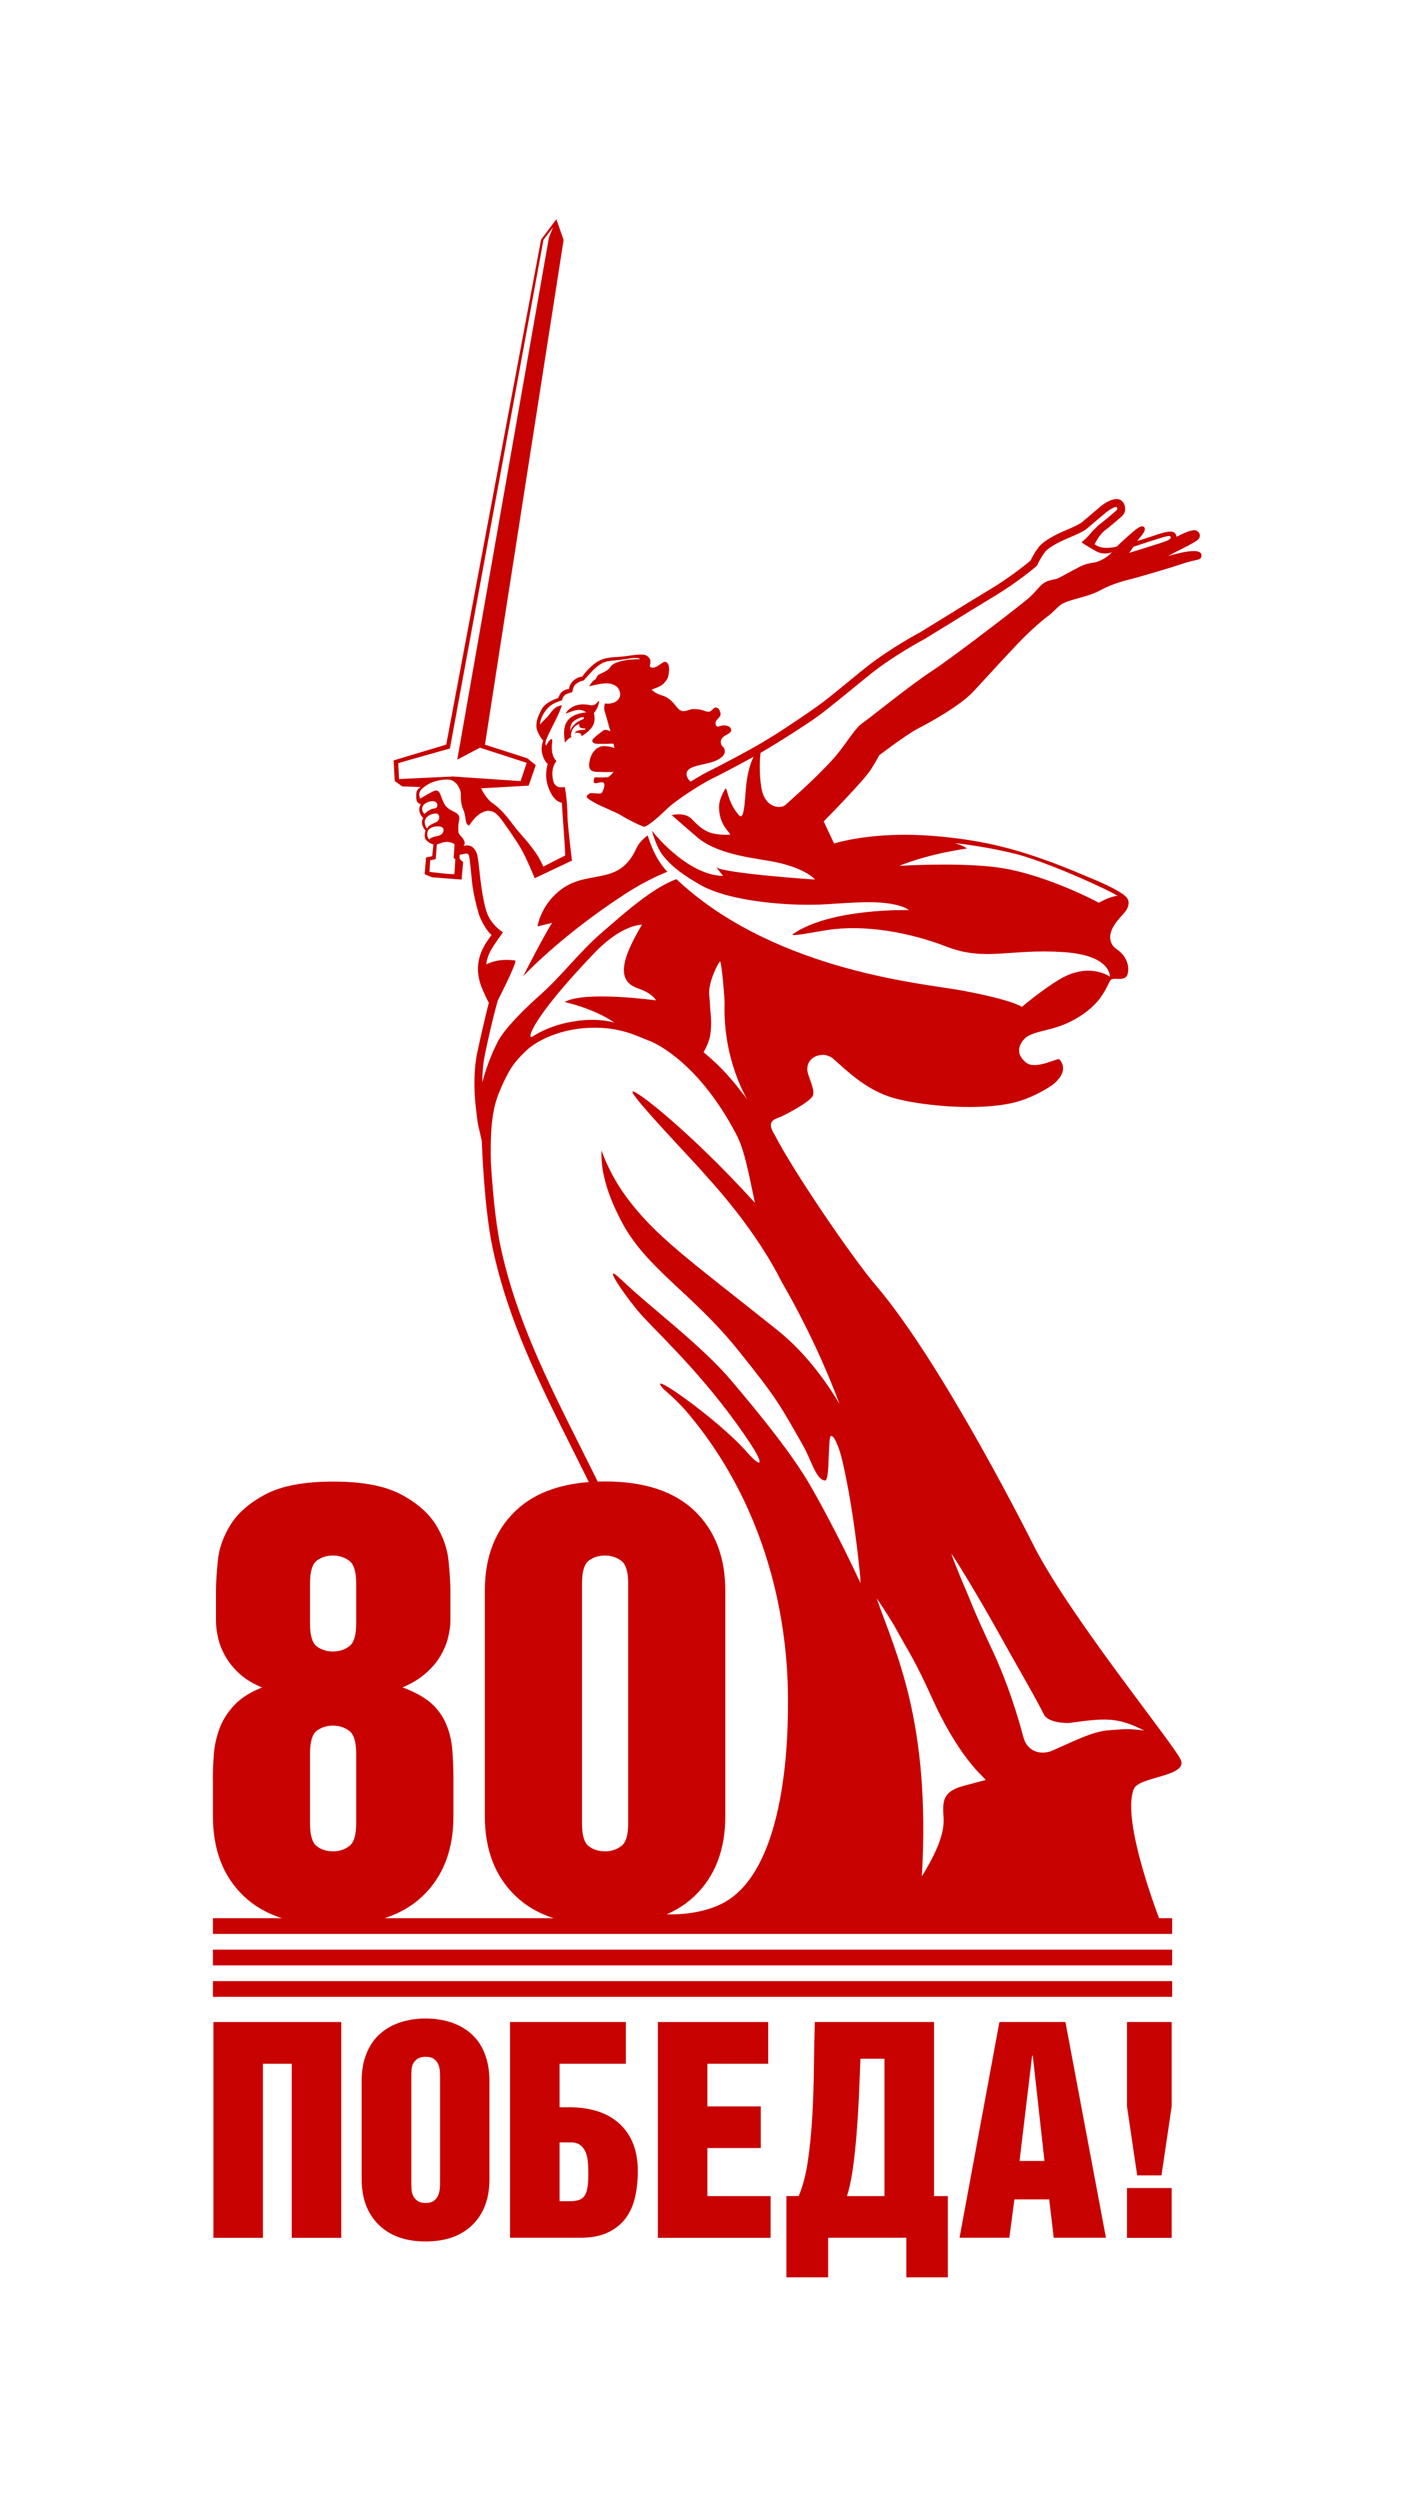
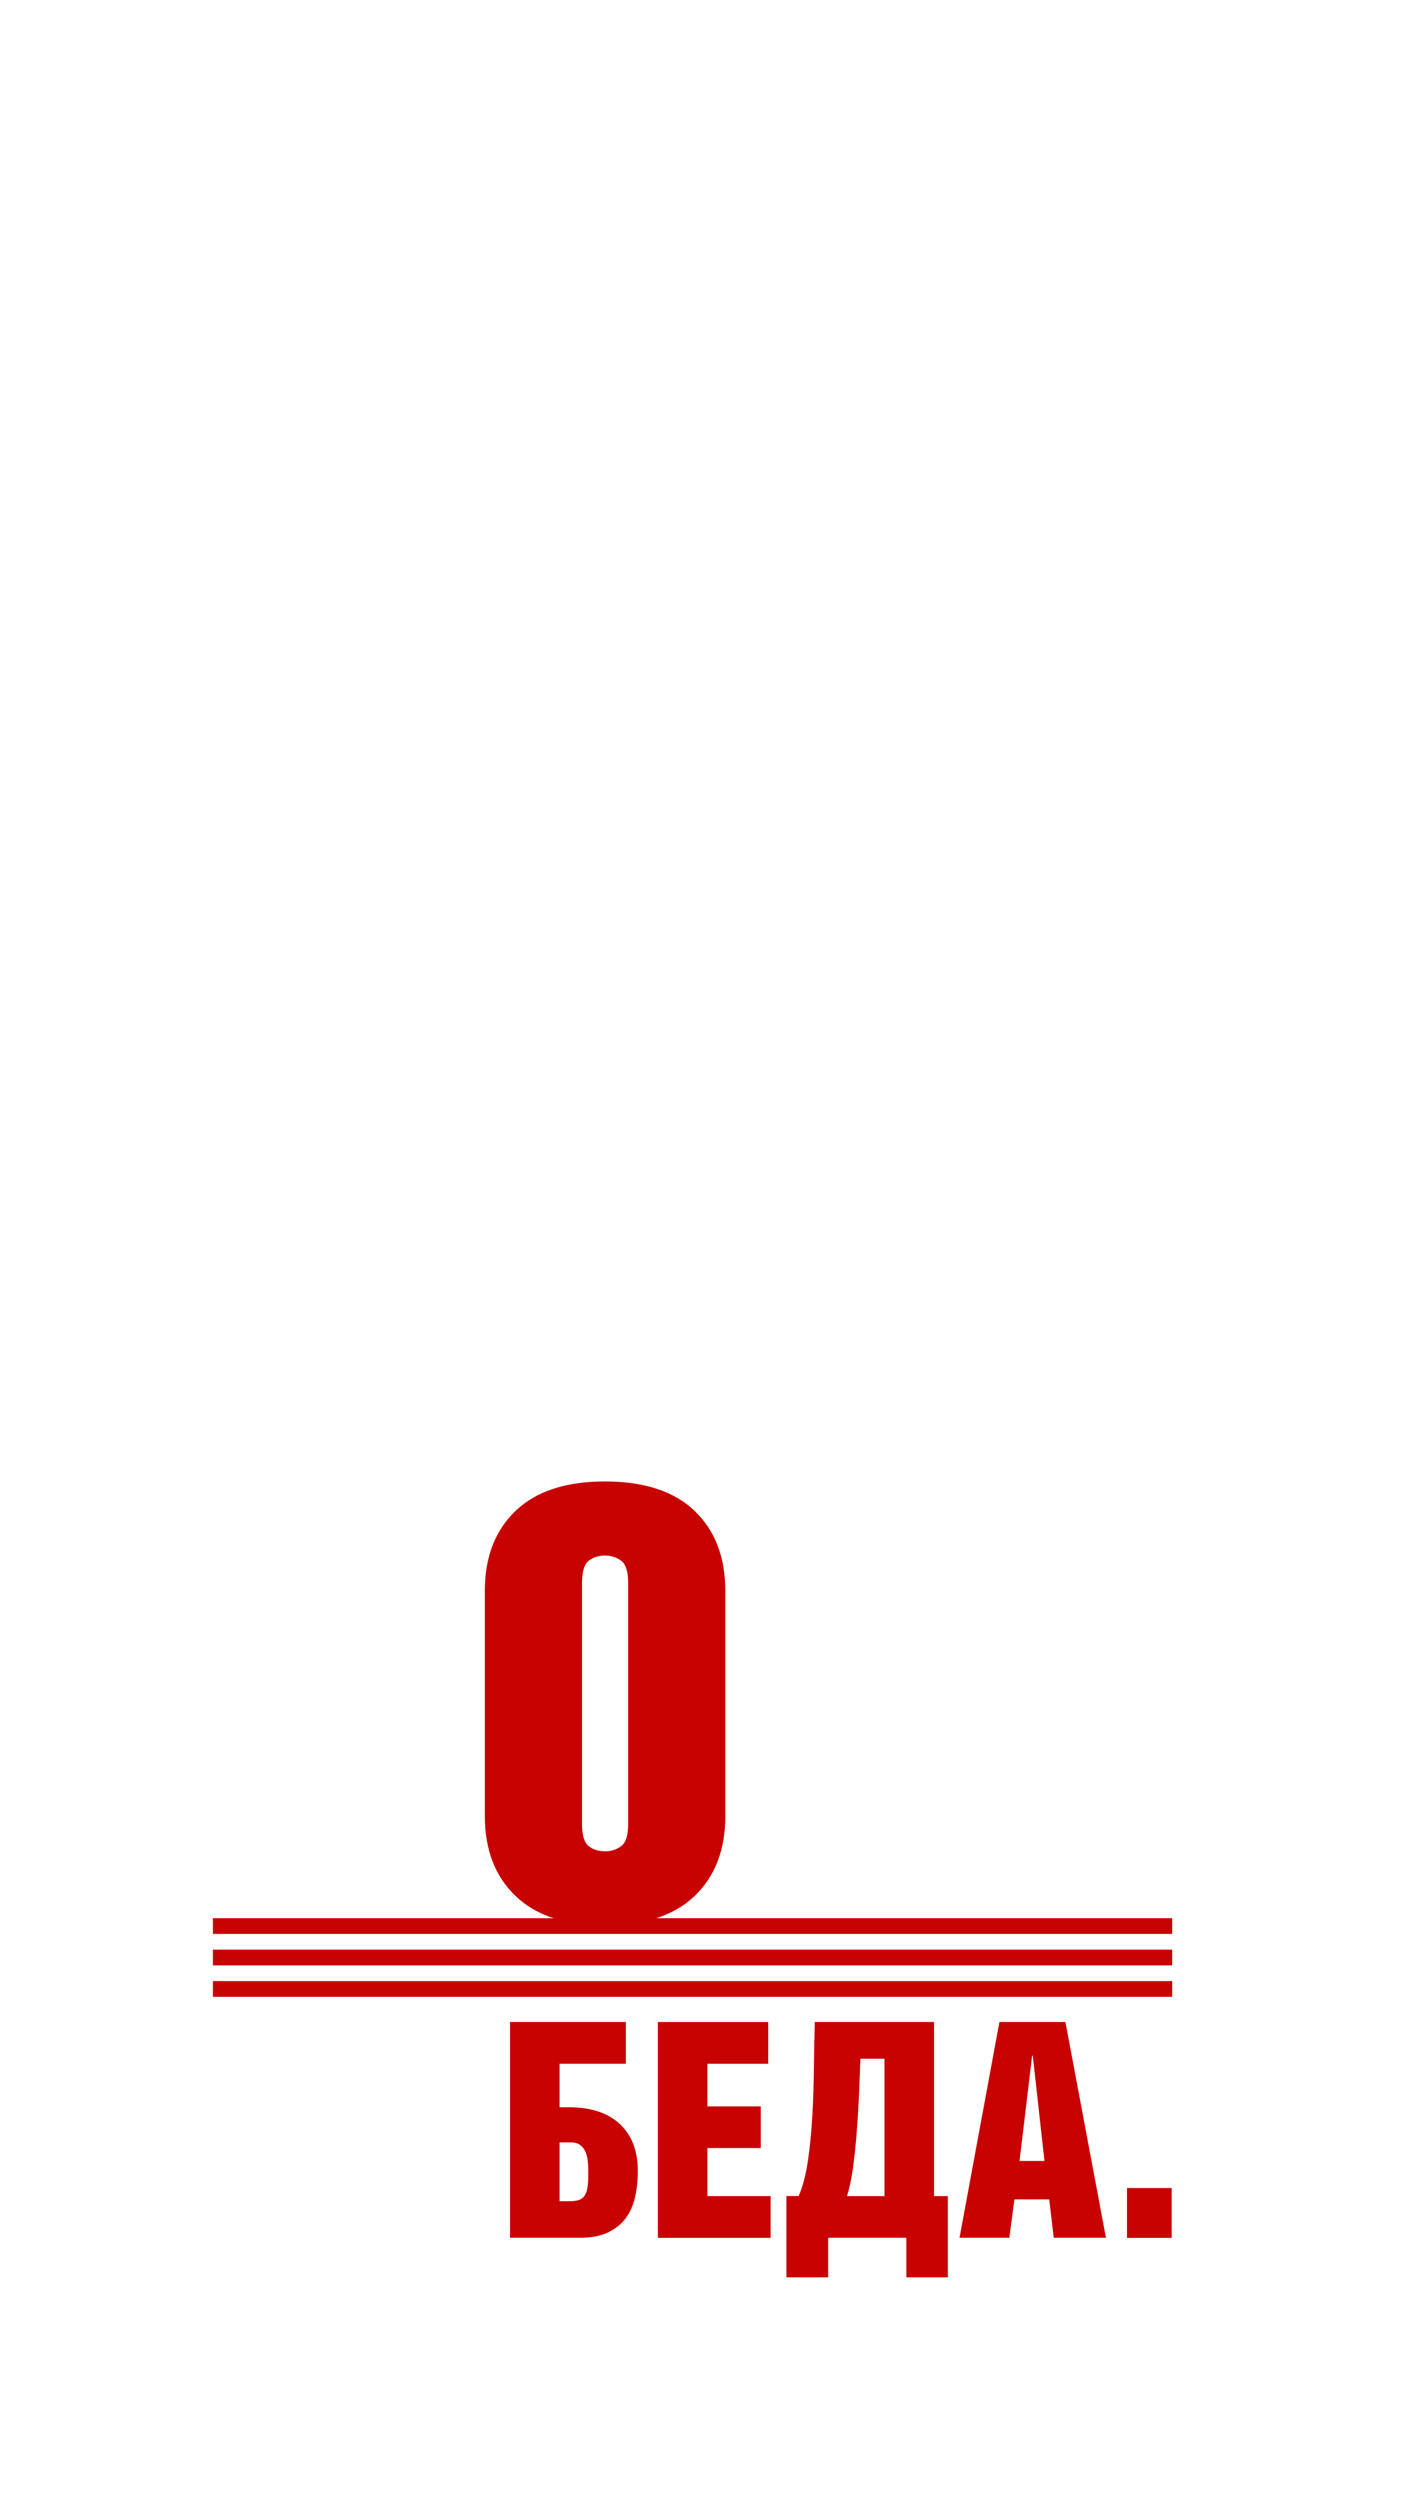
<svg xmlns="http://www.w3.org/2000/svg" width="90" height="160" viewBox="0 0 90 160" fill="none">
  <mask id="mask0_31_52" style="mask-type:luminance" maskUnits="userSpaceOnUse" x="0" y="0" width="90" height="160">
    <path d="M89.305 0H0V159.777H89.305V0Z" fill="white" />
  </mask>
  <g mask="url(#mask0_31_52)">
    <path d="M13.629 122.752V122.965V123.758H75.032V122.965V122.752H13.629Z" fill="#C80201" />
  </g>
  <mask id="mask1_31_52" style="mask-type:luminance" maskUnits="userSpaceOnUse" x="0" y="0" width="90" height="160">
    <path d="M89.305 0H0V159.777H89.305V0Z" fill="white" />
  </mask>
  <g mask="url(#mask1_31_52)">
    <path d="M13.629 124.765V124.982V125.771H75.032V124.982V124.765H13.629Z" fill="#C80201" />
  </g>
  <mask id="mask2_31_52" style="mask-type:luminance" maskUnits="userSpaceOnUse" x="0" y="0" width="90" height="160">
    <path d="M89.305 0H0V159.777H89.305V0Z" fill="white" />
  </mask>
  <g mask="url(#mask2_31_52)">
    <path d="M13.629 126.778V126.996V127.785H75.032V126.996V126.778H13.629Z" fill="#C80201" />
  </g>
  <mask id="mask3_31_52" style="mask-type:luminance" maskUnits="userSpaceOnUse" x="0" y="0" width="90" height="160">
    <path d="M89.305 0H0V159.777H89.305V0Z" fill="white" />
  </mask>
  <g mask="url(#mask3_31_52)">
-     <path d="M74.769 35.578C75.019 35.447 75.236 35.334 75.322 35.288C75.658 35.12 75.953 34.975 76.107 34.889C76.592 34.622 76.732 34.554 76.791 34.359C76.841 34.2 76.755 34.032 76.574 33.951C76.27 33.81 75.313 34.368 75.309 34.345C75.286 34.164 75.182 34.023 74.951 34.019C74.674 34.014 74.325 34.119 73.822 34.291C73.359 34.45 72.897 34.595 72.792 34.622C73.051 34.313 73.128 34.196 73.128 34.196C73.128 34.196 73.373 33.915 73.246 33.738C73.21 33.688 73.123 33.661 73.019 33.697C72.797 33.774 72.398 34.123 71.718 34.753C71.632 34.83 71.595 34.898 71.464 34.984C71.206 35.053 70.734 35.093 70.485 35.025C70.285 34.971 70.154 34.894 70.067 34.826C70.081 34.812 70.349 34.214 70.761 33.915C71.024 33.724 71.75 33.099 71.818 33.035C72.067 32.772 72.031 32.568 72.008 32.428C71.985 32.26 71.89 32.11 71.763 32.02C71.323 31.716 70.566 32.314 70.48 32.382C70.308 32.523 69.514 33.198 69.265 33.411C69.084 33.566 68.571 33.788 68.227 33.933L68.027 34.019C67.601 34.205 67.061 34.481 66.667 34.821C66.395 35.053 66.069 35.651 65.964 35.878C65.742 36.063 64.695 36.92 63.43 37.682C62.473 38.258 61.453 38.888 60.569 39.436C59.911 39.844 59.327 40.203 58.919 40.452C58.842 40.493 56.983 41.481 55.446 42.7C54.978 43.072 54.521 43.444 54.09 43.802C53.727 44.097 53.392 44.373 53.065 44.632C52.158 45.375 50.109 46.69 49.878 46.849C49.574 47.039 49.261 47.234 48.898 47.451C47.928 48.041 45.883 49.106 45.317 49.383C45.094 49.492 44.696 49.718 44.251 49.995C44.238 50.004 44.219 50.013 44.206 50.017L44.197 50.022C44.079 49.9 43.966 49.727 43.952 49.623C43.866 49.079 44.623 49.016 45.425 48.812C45.961 48.675 46.4 48.413 46.396 48.082C46.391 47.773 46.21 47.823 46.156 47.601C46.024 47.08 46.7 47.034 46.79 46.794C46.822 46.712 46.808 46.54 46.595 46.468C46.382 46.395 46.278 46.409 45.983 46.495C45.829 46.54 45.711 46.255 45.897 46.055C46.083 45.856 46.165 45.792 46.106 45.579C46.02 45.28 45.838 45.235 45.725 45.303C45.611 45.375 45.516 45.57 45.289 45.543C45.063 45.516 44.963 45.375 44.387 45.375C44.052 45.375 43.78 45.67 43.453 45.389C43.254 45.221 42.991 44.681 42.388 44.509C41.93 44.378 41.708 44.128 41.708 44.128C41.708 44.128 42.27 43.952 42.447 43.775C42.773 43.444 42.751 43.358 42.805 43.127C42.828 43.031 42.918 42.301 42.515 42.356C42.415 42.369 42.061 42.709 41.835 42.723C41.608 42.737 41.572 42.664 41.608 42.537C41.685 42.265 41.603 42.106 41.413 41.971C41.15 41.78 40.438 41.957 39.826 42.016C39.219 42.079 38.752 42.02 38.189 42.379C37.7 42.691 37.264 43.299 37.264 43.299C37.264 43.299 36.834 43.326 36.562 43.72C36.426 43.92 36.426 44.088 36.426 44.088C36.426 44.088 36.022 44.106 35.832 44.45C35.727 44.641 35.732 44.672 35.732 44.672C35.732 44.672 34.957 44.886 34.689 45.361C34.399 45.883 34.195 46.391 34.453 46.903C34.666 47.325 34.775 47.388 34.775 47.388C34.775 47.388 34.599 47.8 34.703 48.222C34.821 48.698 35.029 48.852 35.061 48.893C35.029 49.002 34.843 49.6 35.07 50.294C35.424 51.368 35.963 51.364 35.963 51.364C35.963 51.364 36.045 52.647 36.104 53.426C36.163 54.202 36.176 54.75 36.176 54.75C36.163 54.746 34.78 55.458 34.78 55.458C34.78 55.458 34.599 55.05 34.458 54.827C33.927 53.975 33.188 53.254 32.88 52.828C32.567 52.402 32.155 51.89 31.892 51.69C31.833 51.627 31.729 51.532 31.543 51.409C31.094 51.11 30.799 50.448 30.799 50.448L33.841 50.276L34.295 48.966L33.76 48.526L31.044 47.655C31.511 44.577 36.077 15.359 36.077 15.359L35.614 14.026L35.609 14.035L35.591 14.054V14.058L34.635 15.332L28.564 47.651L25.195 48.662L25.268 49.977L25.726 50.312L25.739 50.326L26.936 50.366C26.827 50.425 26.673 50.534 26.655 50.725C26.637 50.915 26.619 51.273 26.755 51.373C26.891 51.473 26.941 51.464 26.941 51.464C26.941 51.464 26.768 51.717 26.864 51.985C26.959 52.252 27.095 52.352 27.095 52.352C27.095 52.352 26.945 52.52 27.036 52.792C27.127 53.068 27.24 53.136 27.24 53.136C27.24 53.136 27.104 53.54 27.267 53.744C27.435 53.952 27.743 54.043 27.743 54.043L27.666 54.791L27.272 54.873L27.181 55.943L27.662 56.142L29.548 56.287L29.647 55.158C29.647 55.158 29.475 55.04 29.443 54.981C29.412 54.922 29.412 54.805 29.421 54.7C29.507 54.682 29.666 54.646 29.815 54.628C29.919 54.614 29.974 54.637 30.015 54.741C30.101 55.072 30.146 55.843 30.214 56.432C30.296 57.162 30.463 57.847 30.654 58.513C30.663 58.549 30.985 59.42 31.465 59.832C31.334 60.005 31.148 60.267 31.008 60.512C30.3 61.75 30.649 62.815 30.953 63.468C31.053 63.704 31.166 63.94 31.289 64.175C31.062 65.046 30.668 66.782 30.541 67.408C30.278 68.727 30.355 70.132 30.5 71.211C30.536 71.619 30.599 72.036 30.704 72.413C30.767 72.716 30.822 72.925 30.84 73.002C30.853 73.387 30.994 77.34 31.538 79.884C32.531 84.535 34.531 88.524 36.648 92.75C39.182 97.804 41.803 103.031 42.977 109.945C43.857 115.14 42.048 122.634 42.03 122.707L41.953 123.024L42.487 123.028C42.469 123.033 42.451 123.033 42.433 123.038C42.433 123.038 51.542 123.087 60.038 123.133L73.586 123.214C73.6 123.214 73.609 123.21 73.622 123.205C73.998 123.205 74.257 123.21 74.366 123.21C74.366 123.21 71.718 116.537 72.579 114.478C72.919 113.662 76.175 113.699 75.549 112.547C74.86 111.278 68.626 103.607 66.259 99.083C66.191 98.956 60.428 87.373 56.089 82.286C54.543 80.478 50.767 74.929 49.592 72.63C49.053 71.791 49.511 71.642 49.869 71.51C50.204 71.388 51.891 70.499 52.036 70.11C52.186 69.72 51.728 68.926 51.682 68.518C51.583 67.584 52.73 67.217 53.346 67.761C54.203 68.514 55.423 69.742 57.164 70.255C58.669 70.699 62.41 71.148 64.885 70.563C66.059 70.286 67.234 69.561 67.497 69.325C68.095 68.79 68.222 68.26 67.814 67.788C67.714 67.675 66.286 68.491 65.683 68.001C64.69 67.199 65.633 66.41 65.719 66.351C66.386 65.934 67.32 65.966 68.494 65.39C69.75 64.769 70.317 64.03 70.48 63.79C70.983 63.047 70.97 62.811 71.115 62.697C71.332 62.521 72.026 62.847 72.18 62.335C72.271 62.031 72.239 61.546 71.872 61.093C71.559 60.707 71.264 60.716 71.115 60.281C70.852 59.533 71.659 58.771 71.972 58.409C72.253 58.087 72.303 57.738 72.18 57.534C72.18 57.52 72.112 57.144 69.904 56.228C68.762 55.752 66.531 54.768 64.046 54.161C61.761 53.603 59.268 53.395 57.608 53.422C54.956 53.463 53.392 53.98 53.392 53.98L52.725 52.565C52.725 52.565 55.287 49.968 55.731 49.269C56.175 48.567 56.275 48.336 56.275 48.336C56.275 48.336 58.016 47.012 58.719 46.645C59.422 46.282 61.449 45.189 62.333 44.228C63.217 43.267 64.903 41.422 65.529 40.801C66.15 40.18 66.853 39.581 67.089 39.423C67.325 39.269 67.724 38.802 67.959 38.661C68.54 38.321 69.623 38.221 70.426 37.777C71.233 37.337 72.058 37.142 72.335 37.074C73.024 36.893 74.851 36.363 75.74 36.059C76.546 35.782 76.887 35.891 76.909 35.569C76.964 34.903 75.037 35.524 74.769 35.578ZM60.927 99.454C61.929 101 63.167 103.122 64.473 105.479C64.935 106.318 66.15 108.39 66.83 109.727C67.098 110.258 68.299 110.276 68.453 110.258C70.734 109.945 71.491 109.863 73.246 110.743C73.25 110.747 72.38 110.62 71.886 110.661C70.689 110.752 70.421 110.67 68.644 111.455C68.39 111.568 67.9 111.786 67.402 112.012C66.649 112.352 65.76 112.107 65.511 111.178C65.153 109.823 64.518 107.746 63.584 105.738C62.106 102.574 62.274 102.764 61.625 101.277C61.517 101.028 60.778 99.228 60.927 99.454ZM57.431 104.373C58.161 105.72 58.515 106.119 59.739 108.834C60.401 110.308 61.267 111.736 61.929 112.588C62.138 112.855 62.319 113.064 62.455 113.232L63.103 113.903L61.584 114.311C61.535 114.329 61.48 114.342 61.426 114.36C60.324 114.723 60.36 115.403 60.383 116.038C60.41 116.65 60.592 117.507 59.009 120.077C59.581 110.203 57.332 105.756 56.112 102.274C56.117 102.279 56.937 103.467 57.431 104.373ZM25.544 49.854C25.531 49.664 25.499 49.065 25.49 48.843C25.612 48.789 28.8 47.9 28.8 47.9L34.789 15.346L35.401 14.548L35.138 15.2L29.271 48.612L30.722 47.846L33.714 48.816L33.324 49.986L28.994 49.691L25.544 49.854ZM27.04 51.885C26.922 51.418 27.485 51.282 27.63 51.269C27.73 51.26 27.87 51.273 27.956 51.391C27.992 51.441 28.02 51.545 27.965 51.645C27.902 51.754 27.784 51.722 27.657 51.767C27.417 51.853 27.253 52.008 27.172 52.094C27.113 52.035 27.049 51.926 27.04 51.885ZM27.208 52.76C27.063 52.27 27.648 52.075 27.766 52.071C27.861 52.062 28.011 52.026 28.088 52.171C28.119 52.234 28.188 52.488 27.888 52.629C27.603 52.765 27.512 52.787 27.412 52.91C27.39 52.937 27.349 53 27.349 53.019C27.294 52.978 27.253 52.923 27.208 52.76ZM27.48 53.73C27.435 53.676 27.362 53.576 27.353 53.467C27.326 53.15 27.467 53.064 27.467 53.064C27.467 53.064 27.652 52.864 28.074 52.883C28.355 52.896 28.392 53.023 28.392 53.136C28.392 53.3 28.233 53.458 28.024 53.495C27.829 53.526 27.489 53.63 27.48 53.73ZM29.076 55.938C29.053 55.983 27.489 55.797 27.489 55.797L27.539 55.05L27.888 54.981L27.965 54.048C28.079 54.002 28.246 53.939 28.328 53.916C28.827 53.78 29.099 54.034 29.099 54.034L29.04 54.909L29.144 54.977C29.144 54.981 29.108 55.87 29.076 55.938ZM49.814 81.602C49.819 81.611 49.823 81.615 49.823 81.624C49.914 81.806 50.009 81.983 50.109 82.159C51.651 84.852 52.834 87.427 53.741 89.848C52.657 88.03 51.329 86.371 49.728 85.093C44.17 80.659 41.912 79.104 40.03 76.511C38.942 75.01 38.507 73.618 38.507 73.618C38.439 74.838 38.82 76.384 39.853 78.297C41.431 81.203 44.328 82.794 47.18 86.321C49.828 89.599 49.959 89.984 51.401 92.496C51.918 93.393 52.245 94.74 52.82 94.74C53.147 94.74 52.965 91.829 53.21 91.884C53.351 91.915 53.446 92.119 53.501 92.233C53.804 92.858 53.945 93.579 54.09 94.255C54.307 95.27 54.475 96.299 54.629 97.324C54.788 98.407 54.924 99.495 55.033 100.583C55.047 100.715 55.06 100.846 55.069 100.978C55.078 101.082 55.06 101.263 55.105 101.359C53.8 98.543 52.403 95.955 51.673 94.735C50.241 92.346 47.384 89.037 46.872 88.42C44.945 86.117 41.798 83.819 39.758 81.878C38.294 80.487 40.252 83.293 41.186 84.29C42.501 85.7 45.53 88.534 48.123 92.523C48.858 93.652 48.817 94.069 47.774 92.886C45.961 90.823 41.136 87.418 42.487 88.905C42.487 88.905 43.335 89.603 44.025 90.424C50.105 97.65 50.44 106.023 50.44 108.812C50.467 113.359 49.755 119.574 46.604 121.596C44.936 122.666 42.605 122.498 42.605 122.498C42.941 120.997 44.278 114.528 43.485 109.845C42.302 102.855 39.663 97.591 37.11 92.505C35.007 88.311 33.021 84.349 32.041 79.766C31.688 78.097 31.506 75.813 31.42 74.357C31.402 73.161 31.384 71.633 31.783 70.368C31.901 69.992 32.227 69.203 32.594 68.555C32.966 67.906 33.424 67.494 33.683 67.235C33.959 66.959 35.183 65.993 37.351 65.798C39.577 65.599 40.851 66.351 41.517 66.587C42.166 66.814 44.836 68.201 47.139 72.608C47.688 73.655 47.946 75.232 48.323 76.973C44.238 72.472 40.624 69.647 40.488 69.86C40.334 70.096 44.673 74.607 45.008 75.028C45.208 75.287 47.933 78.079 49.814 81.602ZM40.828 63.246C41.803 63.577 41.989 64.017 41.989 64.017C41.989 64.017 37.41 63.386 36.14 64.125C36.14 64.125 37.913 64.488 39.336 65.44C39.232 65.422 38.384 65.136 36.938 65.331C35.546 65.522 34.621 65.989 34.086 66.333C33.673 66.596 34.023 65.173 38.067 60.966C39.831 59.13 41.096 59.175 41.096 59.175C41.096 59.175 40.221 60.58 40.008 61.523C39.817 62.339 39.98 62.956 40.828 63.246ZM45.484 64.792C45.448 64.402 45.425 63.867 45.398 63.668C45.317 62.947 45.92 61.664 46.101 61.519C46.205 61.741 46.391 63.885 46.382 64.203C46.269 67.856 47.842 70.373 47.842 70.373C46.165 68.088 45.076 67.426 45.04 67.331C45.14 67.163 45.43 66.605 45.48 66.125C45.543 65.603 45.525 65.182 45.484 64.792ZM61.902 54.297C61.711 54.161 61.43 54.043 61.104 53.948C62.609 54.125 63.983 54.379 65.107 54.669C66.2 54.95 68.503 55.829 70.788 56.926C70.933 56.994 71.292 57.189 71.541 57.321C70.992 57.384 70.34 57.77 70.34 57.77C70.34 57.77 66.717 55.811 63.552 55.471C60.936 55.185 57.567 55.412 57.567 55.412C57.567 55.412 59.132 54.709 61.902 54.297ZM52.907 57.865C53.754 57.81 54.67 57.751 55.278 57.738C57.617 57.688 58.175 58.241 58.175 58.241C58.175 58.241 53.165 58.1 50.762 59.773C50.481 59.968 51.864 59.692 52.916 59.524C55.359 59.13 58.284 59.687 60.592 60.58C63.072 61.541 64.631 60.698 68.086 60.929C71.156 61.133 71.042 62.502 71.042 62.502C71.042 62.502 69.737 61.532 67.819 62.675C66.653 63.373 65.411 64.438 65.411 64.438C65.411 64.438 64.894 63.998 61.449 63.364C59.259 62.96 49.919 62.181 43.653 56.586C43.521 56.468 43.403 56.36 43.295 56.26C41.712 56.854 39.998 58.409 38.489 59.71C37.138 60.875 35.986 62.403 34.621 63.631C34.621 63.631 32.522 65.454 31.901 66.592C31.756 66.855 31.203 67.961 30.872 69.284C30.872 68.7 30.917 68.097 31.035 67.516C31.162 66.882 31.289 66.324 31.402 65.839C31.538 65.241 31.706 64.592 31.855 64.048C32.218 63.328 33.134 61.487 32.975 61.464C32.653 61.423 32.132 61.392 31.656 61.519C31.443 61.578 31.266 61.646 31.121 61.714C31.162 61.419 31.252 61.106 31.443 60.771C31.656 60.399 32.196 59.664 32.196 59.664C32.196 59.664 31.398 59.188 31.125 58.286C30.881 57.475 30.767 56.428 30.681 55.661C30.609 55.018 30.572 54.705 30.495 54.546C30.364 54.283 30.187 54.052 29.793 54.111C29.756 54.116 29.711 54.125 29.67 54.129C29.711 54.075 29.747 54.02 29.747 53.98C29.756 53.667 29.393 53.458 29.357 53.304C29.316 53.118 29.33 52.746 29.38 52.542C29.548 51.862 28.786 52.044 28.455 51.464C28.142 50.91 28.21 50.371 27.648 50.679C27.435 50.793 27.054 51.001 26.895 51.114C26.741 50.697 26.904 50.552 27.231 50.298C27.299 50.253 27.38 50.203 27.43 50.176C27.875 49.927 28.537 49.845 28.809 49.9C29.239 49.99 29.507 50.534 29.498 50.824C29.489 51.114 29.507 51.477 29.647 51.79C29.783 52.103 29.797 52.425 29.833 52.597C29.87 52.769 30.019 52.837 30.019 52.837C30.423 52.266 30.704 51.989 31.194 51.885C31.465 51.903 31.688 51.844 32.254 52.66C32.363 52.819 32.912 53.576 33.302 54.224C33.692 54.868 34.227 56.201 34.227 56.201L36.611 55.072C36.611 55.072 36.34 52.855 36.33 52.339C36.308 50.983 36.145 50.357 36.145 50.357C36.145 50.357 35.845 50.434 35.691 50.339C35.628 50.298 35.469 50.244 35.401 49.909C35.229 49.093 35.623 48.703 35.623 48.703C35.387 48.499 35.265 48.059 35.347 47.497C35.406 47.098 35.124 47.374 34.957 47.723C34.898 47.642 34.902 47.501 34.97 47.325C35.274 46.567 35.714 45.906 35.972 45.126C35.972 45.126 35.814 45.162 35.664 45.225C35.519 45.289 35.328 45.484 35.147 45.747C35.025 45.928 34.73 46.141 34.567 46.377C34.562 46.354 34.562 45.815 35.129 45.248C35.401 44.976 35.981 44.813 35.981 44.813C35.981 44.813 36.008 44.532 36.235 44.428C36.403 44.351 36.643 44.287 36.643 44.287C36.643 44.287 36.661 43.929 36.87 43.77C37.078 43.612 37.196 43.58 37.364 43.544C37.813 43.059 38.321 42.36 39.028 42.297C39.559 42.247 40.094 42.179 40.338 42.134C40.402 42.12 40.896 42.052 40.96 42.188C40.533 42.184 40.008 42.211 39.513 42.383C39.105 42.528 39.092 42.682 38.978 42.796C38.865 42.909 38.625 43.036 38.511 43.081C38.398 43.127 38.271 43.194 38.212 43.294C38.158 43.394 38.185 43.448 38.04 43.521C37.899 43.593 37.713 43.924 37.713 43.924C37.713 43.924 38.448 43.716 38.847 43.73C39.386 43.743 39.713 44.042 39.695 44.482C39.686 44.722 39.395 45.103 38.72 45.017C38.72 45.017 38.634 45.312 38.702 45.511C38.765 45.693 38.892 46.146 38.956 46.386C38.965 46.431 38.978 46.477 38.992 46.522C38.996 46.54 39.001 46.549 39.001 46.549V46.554C39.024 46.626 39.046 46.699 39.069 46.758C39.114 46.898 38.797 46.536 38.52 46.821L38.244 47.03C38.108 47.152 37.867 47.338 37.913 47.433C37.958 47.529 38.017 47.574 38.148 47.592C38.271 47.61 38.938 47.606 39.137 47.587C39.187 47.592 39.232 47.592 39.278 47.596C39.278 47.596 39.278 47.596 39.278 47.601C39.273 47.601 39.3 47.719 39.332 47.882C39.092 47.746 38.643 47.742 38.629 47.751C38.502 47.746 38.389 47.791 38.266 47.855C38.062 47.959 37.831 48.286 37.759 48.612C37.623 49.228 37.754 49.432 38.457 49.396L38.461 49.401C38.788 49.419 38.951 49.401 39.205 49.401C39.228 49.401 39.246 49.396 39.273 49.396C39.114 49.623 38.919 49.736 38.919 49.736C38.919 49.736 38.761 49.741 38.697 49.745C38.257 49.773 38.072 49.7 38.044 49.786C37.818 50.471 38.538 49.85 38.67 50.14C38.724 50.267 38.638 50.552 38.529 50.725C38.439 50.87 37.886 50.688 37.731 50.783C37.396 50.992 37.568 51.087 38.103 51.391C38.484 51.609 39.536 52.021 39.763 52.18C39.989 52.339 41.141 52.932 41.254 52.905C41.617 52.81 42.605 51.849 42.633 51.822C43.276 51.173 45.004 50.113 45.53 49.854C45.961 49.646 47.225 48.988 48.25 48.422C48.042 48.802 47.824 49.46 47.733 50.593C47.656 51.622 47.602 52.511 47.289 52.157C46.514 51.269 46.559 50.244 46.409 50.502C46.02 51.191 45.97 51.559 46.069 52.107C46.246 53.109 46.981 53.417 46.641 53.422C45.389 53.436 44.995 53.159 44.283 52.416C43.83 51.94 43 52.162 43 52.162C43 52.162 43.703 52.787 44.632 53.581C45.82 54.596 47.865 54.864 49.22 55.09C51.501 55.471 52.177 56.287 52.177 56.287C52.177 56.287 46.346 55.897 45.856 55.498L46.282 56.056C43.898 55.988 41.726 53.154 41.726 53.154C41.726 53.154 41.993 54.179 42.429 54.737C43.045 55.526 43.834 56.051 44.791 56.605C46.745 57.742 50.744 58.005 52.907 57.865ZM70.049 35.995C69.569 36.063 69.315 36.163 69.047 36.304C68.308 36.684 67.737 37.038 67.556 37.065C66.613 37.201 66.622 37.569 65.865 38.262C65.552 38.548 61.086 42.002 59.653 42.941C58.225 43.874 55.572 46.032 55.287 46.214C54.679 46.599 54.14 47.687 53.292 48.612C52 50.026 50.435 51.35 50.3 51.491C50.023 51.776 48.944 51.772 48.731 50.376C48.581 49.396 48.636 48.58 48.685 48.177C48.858 48.077 49.021 47.982 49.157 47.9C50.159 47.293 50.807 46.876 51.805 46.218C52.521 45.747 53.396 45.035 54.407 44.206C54.843 43.852 55.291 43.48 55.758 43.108C57.255 41.916 59.132 40.923 59.163 40.905C59.585 40.647 60.17 40.289 60.832 39.881C61.711 39.337 62.732 38.706 63.688 38.131C65.148 37.251 66.286 36.281 66.336 36.24L66.404 36.15C66.563 35.791 66.835 35.374 66.953 35.252C67.225 34.971 67.864 34.654 68.227 34.499L68.426 34.413C68.843 34.236 69.36 34.019 69.6 33.81C69.845 33.593 70.63 32.931 70.802 32.79C71.024 32.609 71.364 32.41 71.464 32.45C71.469 32.455 71.609 32.523 71.441 32.686C71.432 32.691 70.698 33.325 70.453 33.502C70.335 33.588 70.231 33.688 70.14 33.788C70.045 33.874 69.954 33.96 69.891 34.037C69.469 34.567 69.197 34.685 69.242 34.717C69.619 34.975 70.117 35.247 70.117 35.247C70.485 35.483 70.893 35.438 71.178 35.343C70.847 35.701 70.344 35.955 70.049 35.995ZM72.271 35.383C72.398 35.243 72.434 35.139 72.566 34.984C72.566 34.984 73.364 34.721 73.772 34.59C74.814 34.255 74.896 34.255 74.937 34.363C74.987 34.486 74.724 34.595 74.583 34.649C74.239 34.781 72.493 35.311 72.271 35.383ZM40.728 54.306C39.577 56.822 37.568 55.53 35.755 57.049C34.58 58.032 34.408 59.284 34.408 59.284C34.408 59.284 34.911 59.157 35.356 59.057C35.142 59.247 33.533 62.385 33.488 62.466C33.442 62.543 35.736 59.991 40.003 57.217C41.535 56.219 42.723 55.788 42.723 55.788C41.835 54.9 41.467 53.463 41.467 53.463C41.467 53.463 40.982 53.753 40.728 54.306ZM37.083 46.327C37.06 46.631 37.196 46.581 37.491 46.626C37.468 46.658 37.446 46.685 37.419 46.712C37.305 46.717 37.192 46.703 37.083 46.731C36.983 46.753 36.87 46.776 36.779 46.903C37.051 46.862 37.233 46.921 37.224 47.12C37.867 46.694 38.18 46.354 38.017 45.638C38.212 45.366 38.33 45.167 38.353 44.827C38.153 45.026 38.09 45.157 37.799 45.13C36.584 44.863 36.199 45.674 36.199 45.674C36.689 45.493 37.101 45.271 37.523 45.588C37.242 45.615 36.679 45.706 36.38 46.06C35.981 46.531 36.131 47.12 36.149 47.501C36.154 47.569 36.358 47.234 36.571 47.179C36.53 47.039 36.535 46.984 36.589 46.826C36.666 46.567 36.879 46.382 37.083 46.327ZM36.553 46.649C36.53 46.731 36.512 46.776 36.512 46.776C36.512 46.776 36.467 46.427 36.648 46.227C36.825 46.032 37.156 45.915 37.26 45.897C37.364 45.878 37.382 45.91 37.382 45.91C37.373 45.946 37.36 45.978 37.351 46.014C37.351 46.014 36.974 46.155 36.825 46.309C36.666 46.463 36.575 46.567 36.553 46.649Z" fill="#C80201" />
-   </g>
+     </g>
  <mask id="mask4_31_52" style="mask-type:luminance" maskUnits="userSpaceOnUse" x="0" y="0" width="90" height="160">
-     <path d="M89.305 0H0V159.777H89.305V0Z" fill="white" />
+     <path d="M89.305 0V159.777H89.305V0Z" fill="white" />
  </mask>
  <g mask="url(#mask4_31_52)">
    <path d="M13.661 143.206H16.83V132.068H18.675V143.206H21.844V129.397H13.661V143.206Z" fill="#C80201" />
  </g>
  <mask id="mask5_31_52" style="mask-type:luminance" maskUnits="userSpaceOnUse" x="0" y="0" width="90" height="160">
-     <path d="M89.305 0H0V159.777H89.305V0Z" fill="white" />
-   </mask>
+     </mask>
  <g mask="url(#mask5_31_52)">
    <path d="M30.174 130.16C29.811 129.834 29.375 129.589 28.877 129.421C28.378 129.253 27.834 129.172 27.244 129.172C26.655 129.172 26.111 129.253 25.612 129.421C25.114 129.589 24.678 129.834 24.316 130.16C23.948 130.487 23.667 130.904 23.459 131.407C23.255 131.915 23.15 132.499 23.15 133.166V139.445C23.15 140.687 23.518 141.662 24.243 142.373C24.973 143.085 25.971 143.439 27.24 143.439C28.519 143.439 29.521 143.085 30.246 142.373C30.971 141.662 31.33 140.687 31.33 139.445V133.166C31.33 132.499 31.225 131.915 31.021 131.407C30.826 130.899 30.541 130.487 30.174 130.16ZM28.169 139.712C28.169 139.803 28.165 139.921 28.151 140.066C28.138 140.211 28.102 140.356 28.047 140.487C27.988 140.623 27.897 140.737 27.779 140.832C27.657 140.927 27.48 140.977 27.249 140.977C27.018 140.977 26.841 140.927 26.709 140.832C26.583 140.737 26.487 140.619 26.433 140.487C26.374 140.351 26.342 140.211 26.338 140.066C26.333 139.921 26.329 139.798 26.329 139.712V132.894C26.329 132.776 26.333 132.649 26.338 132.499C26.342 132.354 26.374 132.214 26.433 132.087C26.492 131.96 26.583 131.851 26.709 131.76C26.837 131.67 27.018 131.624 27.249 131.624C27.48 131.624 27.657 131.67 27.779 131.76C27.902 131.851 27.993 131.96 28.047 132.087C28.106 132.214 28.138 132.354 28.151 132.499C28.165 132.649 28.169 132.776 28.169 132.894V139.712Z" fill="#C80201" />
  </g>
  <mask id="mask6_31_52" style="mask-type:luminance" maskUnits="userSpaceOnUse" x="0" y="0" width="90" height="160">
    <path d="M89.305 0H0V159.777H89.305V0Z" fill="white" />
  </mask>
  <g mask="url(#mask6_31_52)">
    <path d="M36.412 134.851H35.818V132.068H40.062V129.397H32.649V143.202H37.16C37.863 143.202 38.452 143.088 38.928 142.857C39.4 142.626 39.781 142.318 40.062 141.937C40.343 141.552 40.542 141.103 40.656 140.581C40.769 140.065 40.828 139.516 40.828 138.94C40.828 137.648 40.443 136.642 39.676 135.926C38.91 135.209 37.822 134.851 36.412 134.851ZM37.623 139.856C37.596 140.092 37.546 140.287 37.468 140.432C37.391 140.581 37.278 140.69 37.124 140.758C36.97 140.826 36.757 140.863 36.489 140.863H35.818V137.1H36.548C36.793 137.1 36.988 137.154 37.133 137.263C37.278 137.372 37.391 137.512 37.468 137.685C37.546 137.857 37.596 138.056 37.623 138.278C37.65 138.501 37.659 138.736 37.659 138.981C37.663 139.326 37.65 139.616 37.623 139.856Z" fill="#C80201" />
  </g>
  <mask id="mask7_31_52" style="mask-type:luminance" maskUnits="userSpaceOnUse" x="0" y="0" width="90" height="160">
    <path d="M89.305 0H0V159.777H89.305V0Z" fill="white" />
  </mask>
  <g mask="url(#mask7_31_52)">
    <path d="M45.281 137.462H48.699V134.797H45.281V132.068H49.175V129.397H42.111V143.206H49.329V140.536H45.281V137.462Z" fill="#C80201" />
  </g>
  <mask id="mask8_31_52" style="mask-type:luminance" maskUnits="userSpaceOnUse" x="0" y="0" width="90" height="160">
    <path d="M89.305 0H0V159.777H89.305V0Z" fill="white" />
  </mask>
  <g mask="url(#mask8_31_52)">
    <path d="M59.785 129.397H52.158C52.131 130.318 52.113 131.306 52.099 132.353C52.086 133.405 52.054 134.439 51.995 135.454C51.936 136.47 51.841 137.426 51.71 138.315C51.574 139.203 51.383 139.942 51.125 140.532H50.34V145.736H53.011V143.202H58.016V145.736H60.673V140.536H59.789V129.397H59.785ZM56.615 140.536H54.212C54.367 140.074 54.489 139.498 54.589 138.809C54.684 138.12 54.766 137.376 54.829 136.583C54.892 135.79 54.942 134.974 54.983 134.135C55.019 133.296 55.051 132.498 55.078 131.746H56.615V140.536Z" fill="#C80201" />
  </g>
  <mask id="mask9_31_52" style="mask-type:luminance" maskUnits="userSpaceOnUse" x="0" y="0" width="90" height="160">
    <path d="M89.305 0H0V159.777H89.305V0Z" fill="white" />
  </mask>
  <g mask="url(#mask9_31_52)">
    <path d="M63.974 129.397L61.421 143.202H64.609L64.935 140.745H67.161L67.451 143.202H70.793L68.2 129.397H63.974ZM65.262 138.288L66.069 131.546H66.109L66.858 138.288H65.262Z" fill="#C80201" />
  </g>
  <mask id="mask10_31_52" style="mask-type:luminance" maskUnits="userSpaceOnUse" x="0" y="0" width="90" height="160">
    <path d="M89.305 0H0V159.777H89.305V0Z" fill="white" />
  </mask>
  <g mask="url(#mask10_31_52)">
-     <path d="M72.14 129.397V134.792L72.793 139.212H74.348L75.001 134.792V129.397H72.14Z" fill="#C80201" />
-   </g>
+     </g>
  <mask id="mask11_31_52" style="mask-type:luminance" maskUnits="userSpaceOnUse" x="0" y="0" width="90" height="160">
    <path d="M89.305 0H0V159.777H89.305V0Z" fill="white" />
  </mask>
  <g mask="url(#mask11_31_52)">
    <path d="M75.001 140.021H72.14V143.208H75.001V140.021Z" fill="#C80201" />
  </g>
  <mask id="mask12_31_52" style="mask-type:luminance" maskUnits="userSpaceOnUse" x="0" y="0" width="90" height="160">
    <path d="M89.305 0H0V159.777H89.305V0Z" fill="white" />
  </mask>
  <g mask="url(#mask12_31_52)">
-     <path d="M13.624 113.889C13.624 113.395 13.643 112.874 13.684 112.316C13.724 111.759 13.838 111.21 14.033 110.666C14.227 110.122 14.536 109.619 14.967 109.152C15.393 108.685 15.996 108.295 16.776 107.987C16.204 107.751 15.733 107.47 15.357 107.13C14.98 106.794 14.676 106.423 14.445 106.024C14.214 105.625 14.051 105.221 13.96 104.818C13.869 104.414 13.824 104.047 13.824 103.712V101.808C13.824 101.318 13.865 100.674 13.942 99.885C14.019 99.097 14.291 98.326 14.758 97.573C15.225 96.821 15.969 96.172 16.993 95.629C18.018 95.085 19.46 94.812 21.328 94.812C23.196 94.812 24.637 95.085 25.662 95.629C26.687 96.172 27.43 96.821 27.897 97.573C28.364 98.326 28.636 99.097 28.713 99.885C28.791 100.674 28.831 101.318 28.831 101.808V103.712C28.831 104.047 28.777 104.419 28.677 104.818C28.573 105.221 28.405 105.616 28.174 106.001C27.943 106.391 27.621 106.758 27.222 107.107C26.818 107.456 26.333 107.746 25.762 107.982C26.537 108.268 27.14 108.599 27.571 108.97C27.997 109.347 28.324 109.786 28.541 110.294C28.763 110.797 28.899 111.35 28.949 111.944C28.999 112.538 29.026 113.187 29.026 113.889V116.219C29.026 118.368 28.373 120.073 27.063 121.329C25.753 122.584 23.844 123.215 21.328 123.215C18.811 123.215 16.903 122.584 15.592 121.329C14.282 120.073 13.629 118.368 13.629 116.219V113.889H13.624ZM19.845 103.898C19.845 104.65 19.986 105.135 20.271 105.353C20.557 105.575 20.906 105.684 21.323 105.684C21.713 105.684 22.053 105.575 22.352 105.353C22.652 105.135 22.801 104.646 22.801 103.898V101.332C22.801 100.579 22.652 100.094 22.352 99.876C22.053 99.654 21.709 99.545 21.323 99.545C20.911 99.545 20.557 99.654 20.271 99.876C19.986 100.098 19.845 100.584 19.845 101.332V103.898ZM19.845 116.677C19.845 117.434 19.986 117.919 20.271 118.142C20.557 118.364 20.906 118.473 21.323 118.473C21.713 118.473 22.053 118.364 22.352 118.142C22.652 117.919 22.801 117.434 22.801 116.677V112.225C22.801 111.473 22.652 110.983 22.352 110.761C22.053 110.539 21.709 110.43 21.323 110.43C20.911 110.43 20.557 110.544 20.271 110.761C19.986 110.983 19.845 111.468 19.845 112.225V116.677Z" fill="#C80201" />
-   </g>
+     </g>
  <mask id="mask13_31_52" style="mask-type:luminance" maskUnits="userSpaceOnUse" x="0" y="0" width="90" height="160">
    <path d="M89.305 0H0V159.777H89.305V0Z" fill="white" />
  </mask>
  <g mask="url(#mask13_31_52)">
    <path d="M31.035 101.799C31.035 99.65 31.688 97.945 32.998 96.69C34.304 95.434 36.217 94.804 38.729 94.804C41.241 94.804 43.154 95.434 44.465 96.69C45.77 97.945 46.428 99.65 46.428 101.799V116.22C46.428 118.369 45.775 120.073 44.465 121.329C43.154 122.585 41.245 123.215 38.729 123.215C36.213 123.215 34.304 122.589 32.998 121.329C31.688 120.073 31.035 118.369 31.035 116.22V101.799ZM37.255 116.682C37.255 117.435 37.396 117.924 37.682 118.142C37.967 118.364 38.316 118.473 38.733 118.473C39.123 118.473 39.464 118.364 39.763 118.142C40.062 117.92 40.212 117.435 40.212 116.682V101.336C40.212 100.584 40.062 100.099 39.763 99.877C39.464 99.654 39.119 99.546 38.733 99.546C38.321 99.546 37.967 99.654 37.682 99.877C37.396 100.099 37.255 100.584 37.255 101.336V116.682Z" fill="#C80201" />
  </g>
</svg>